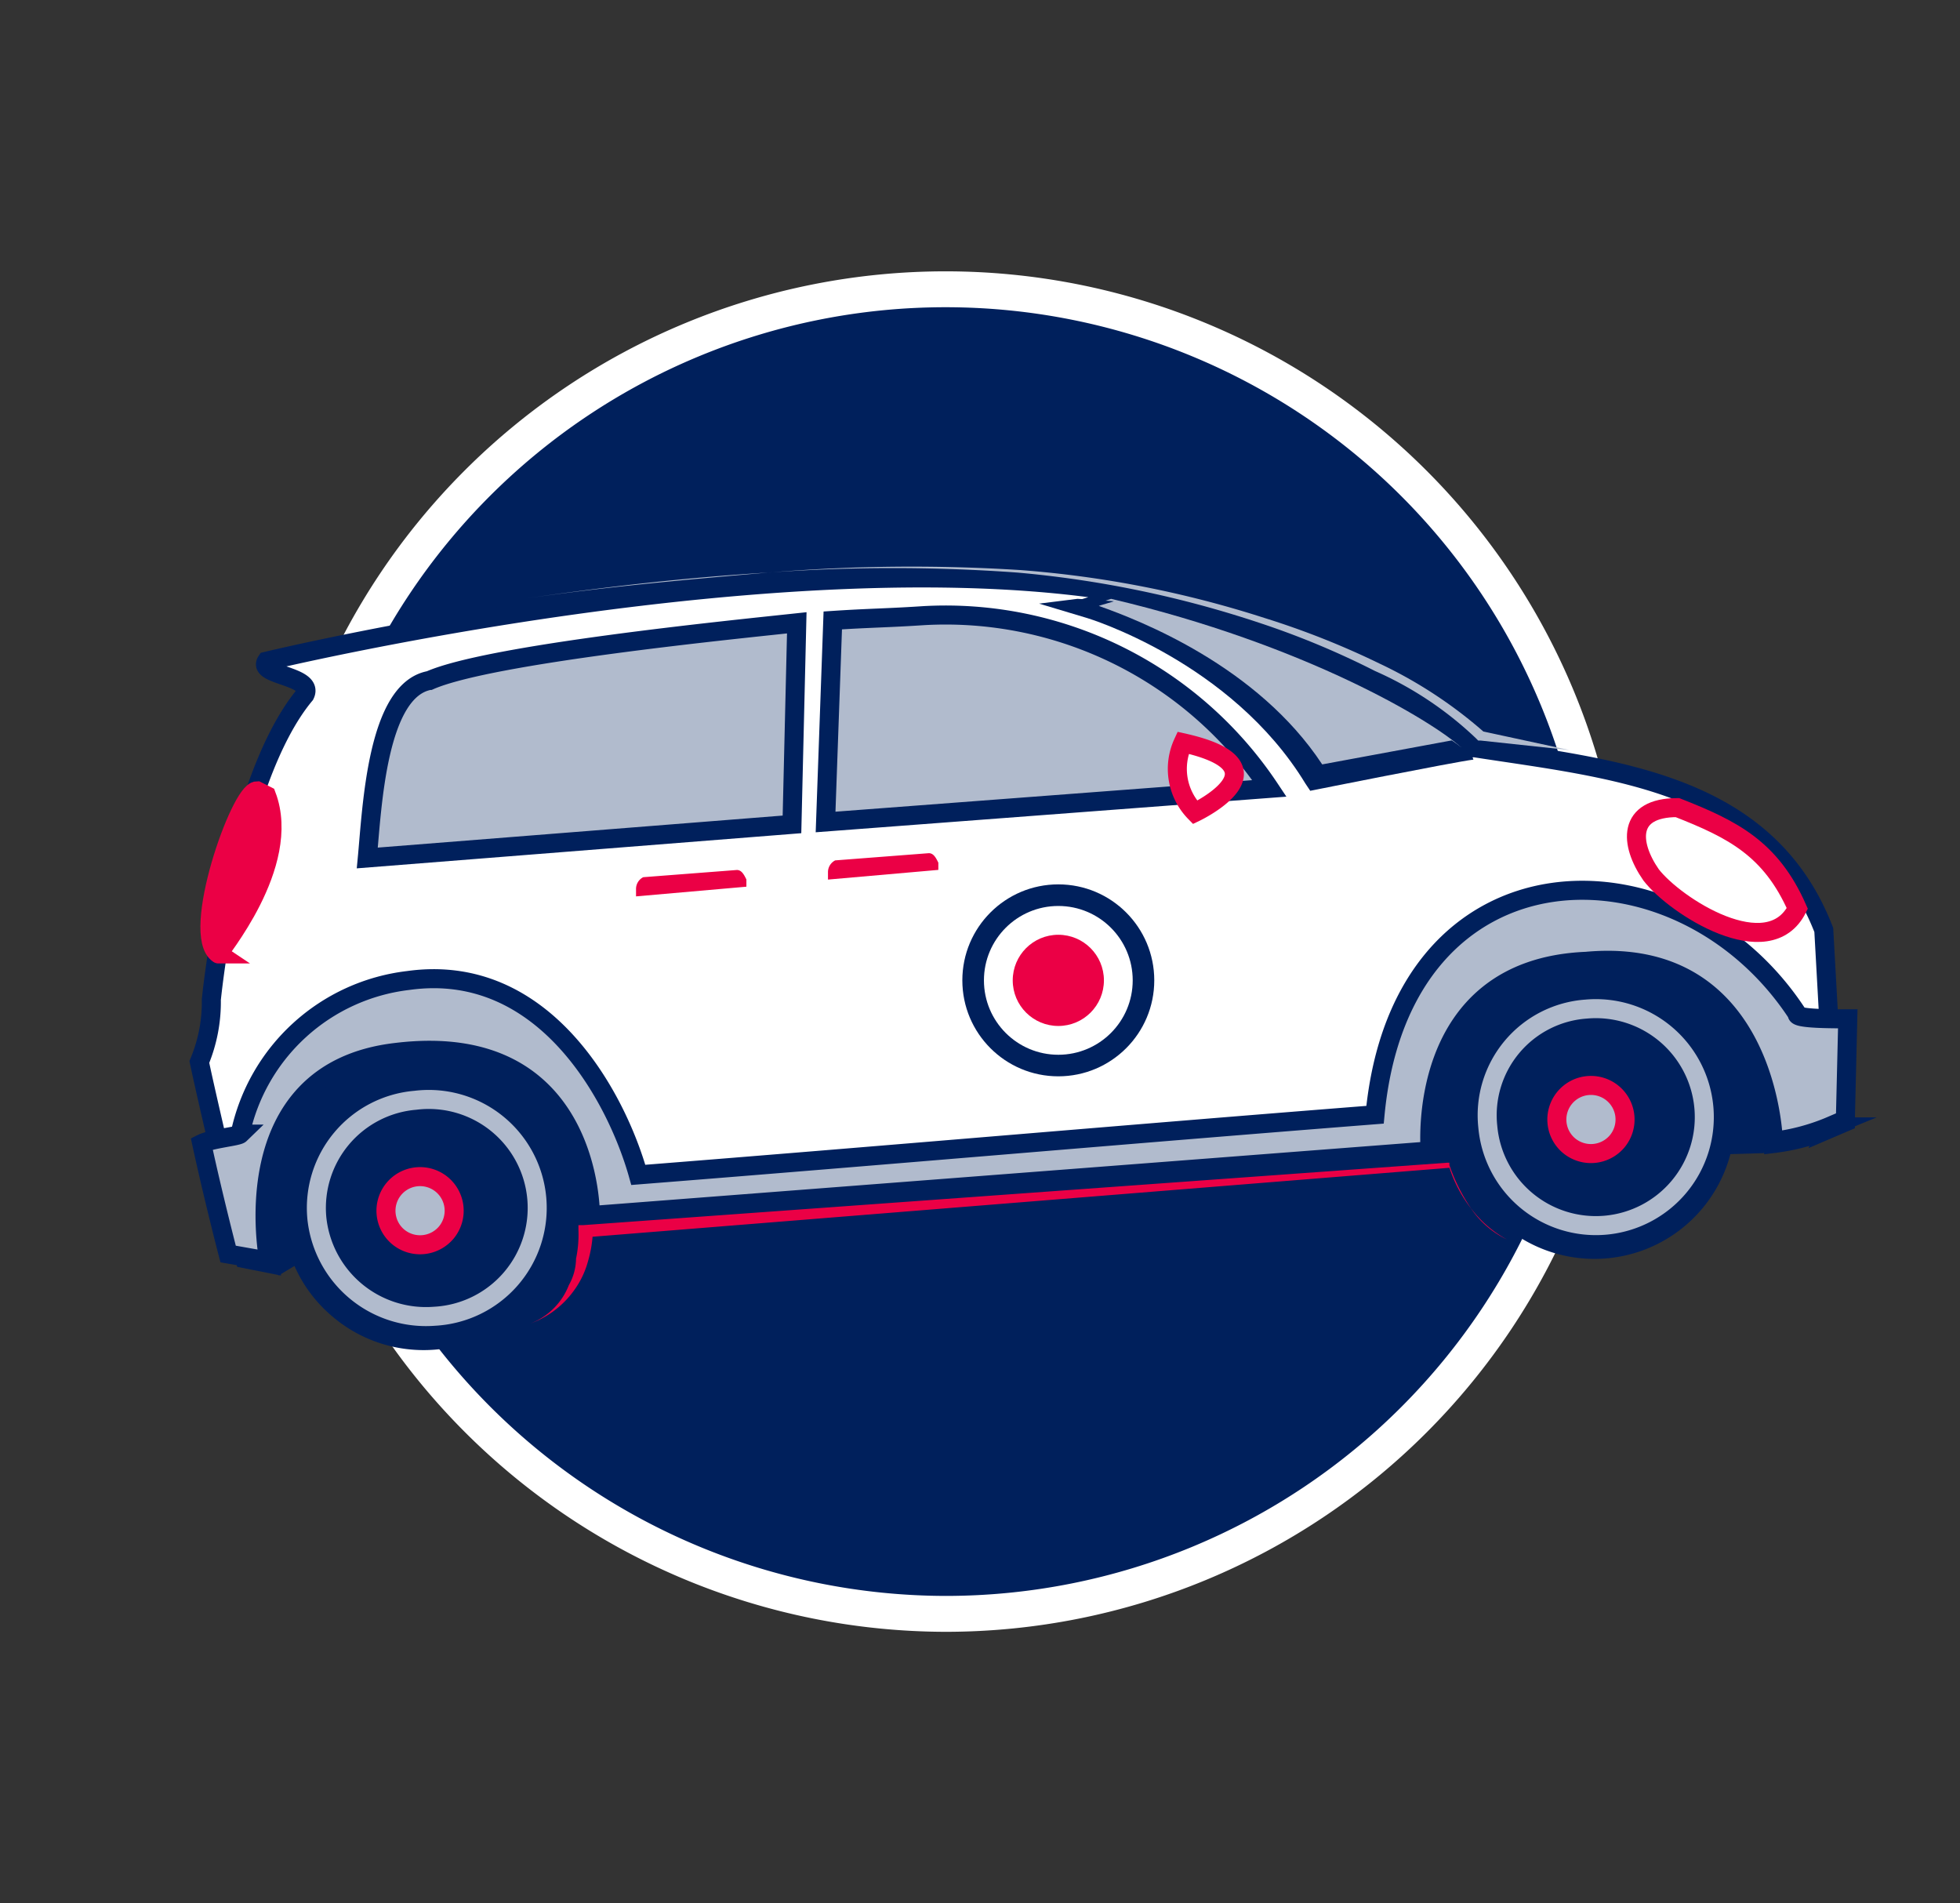
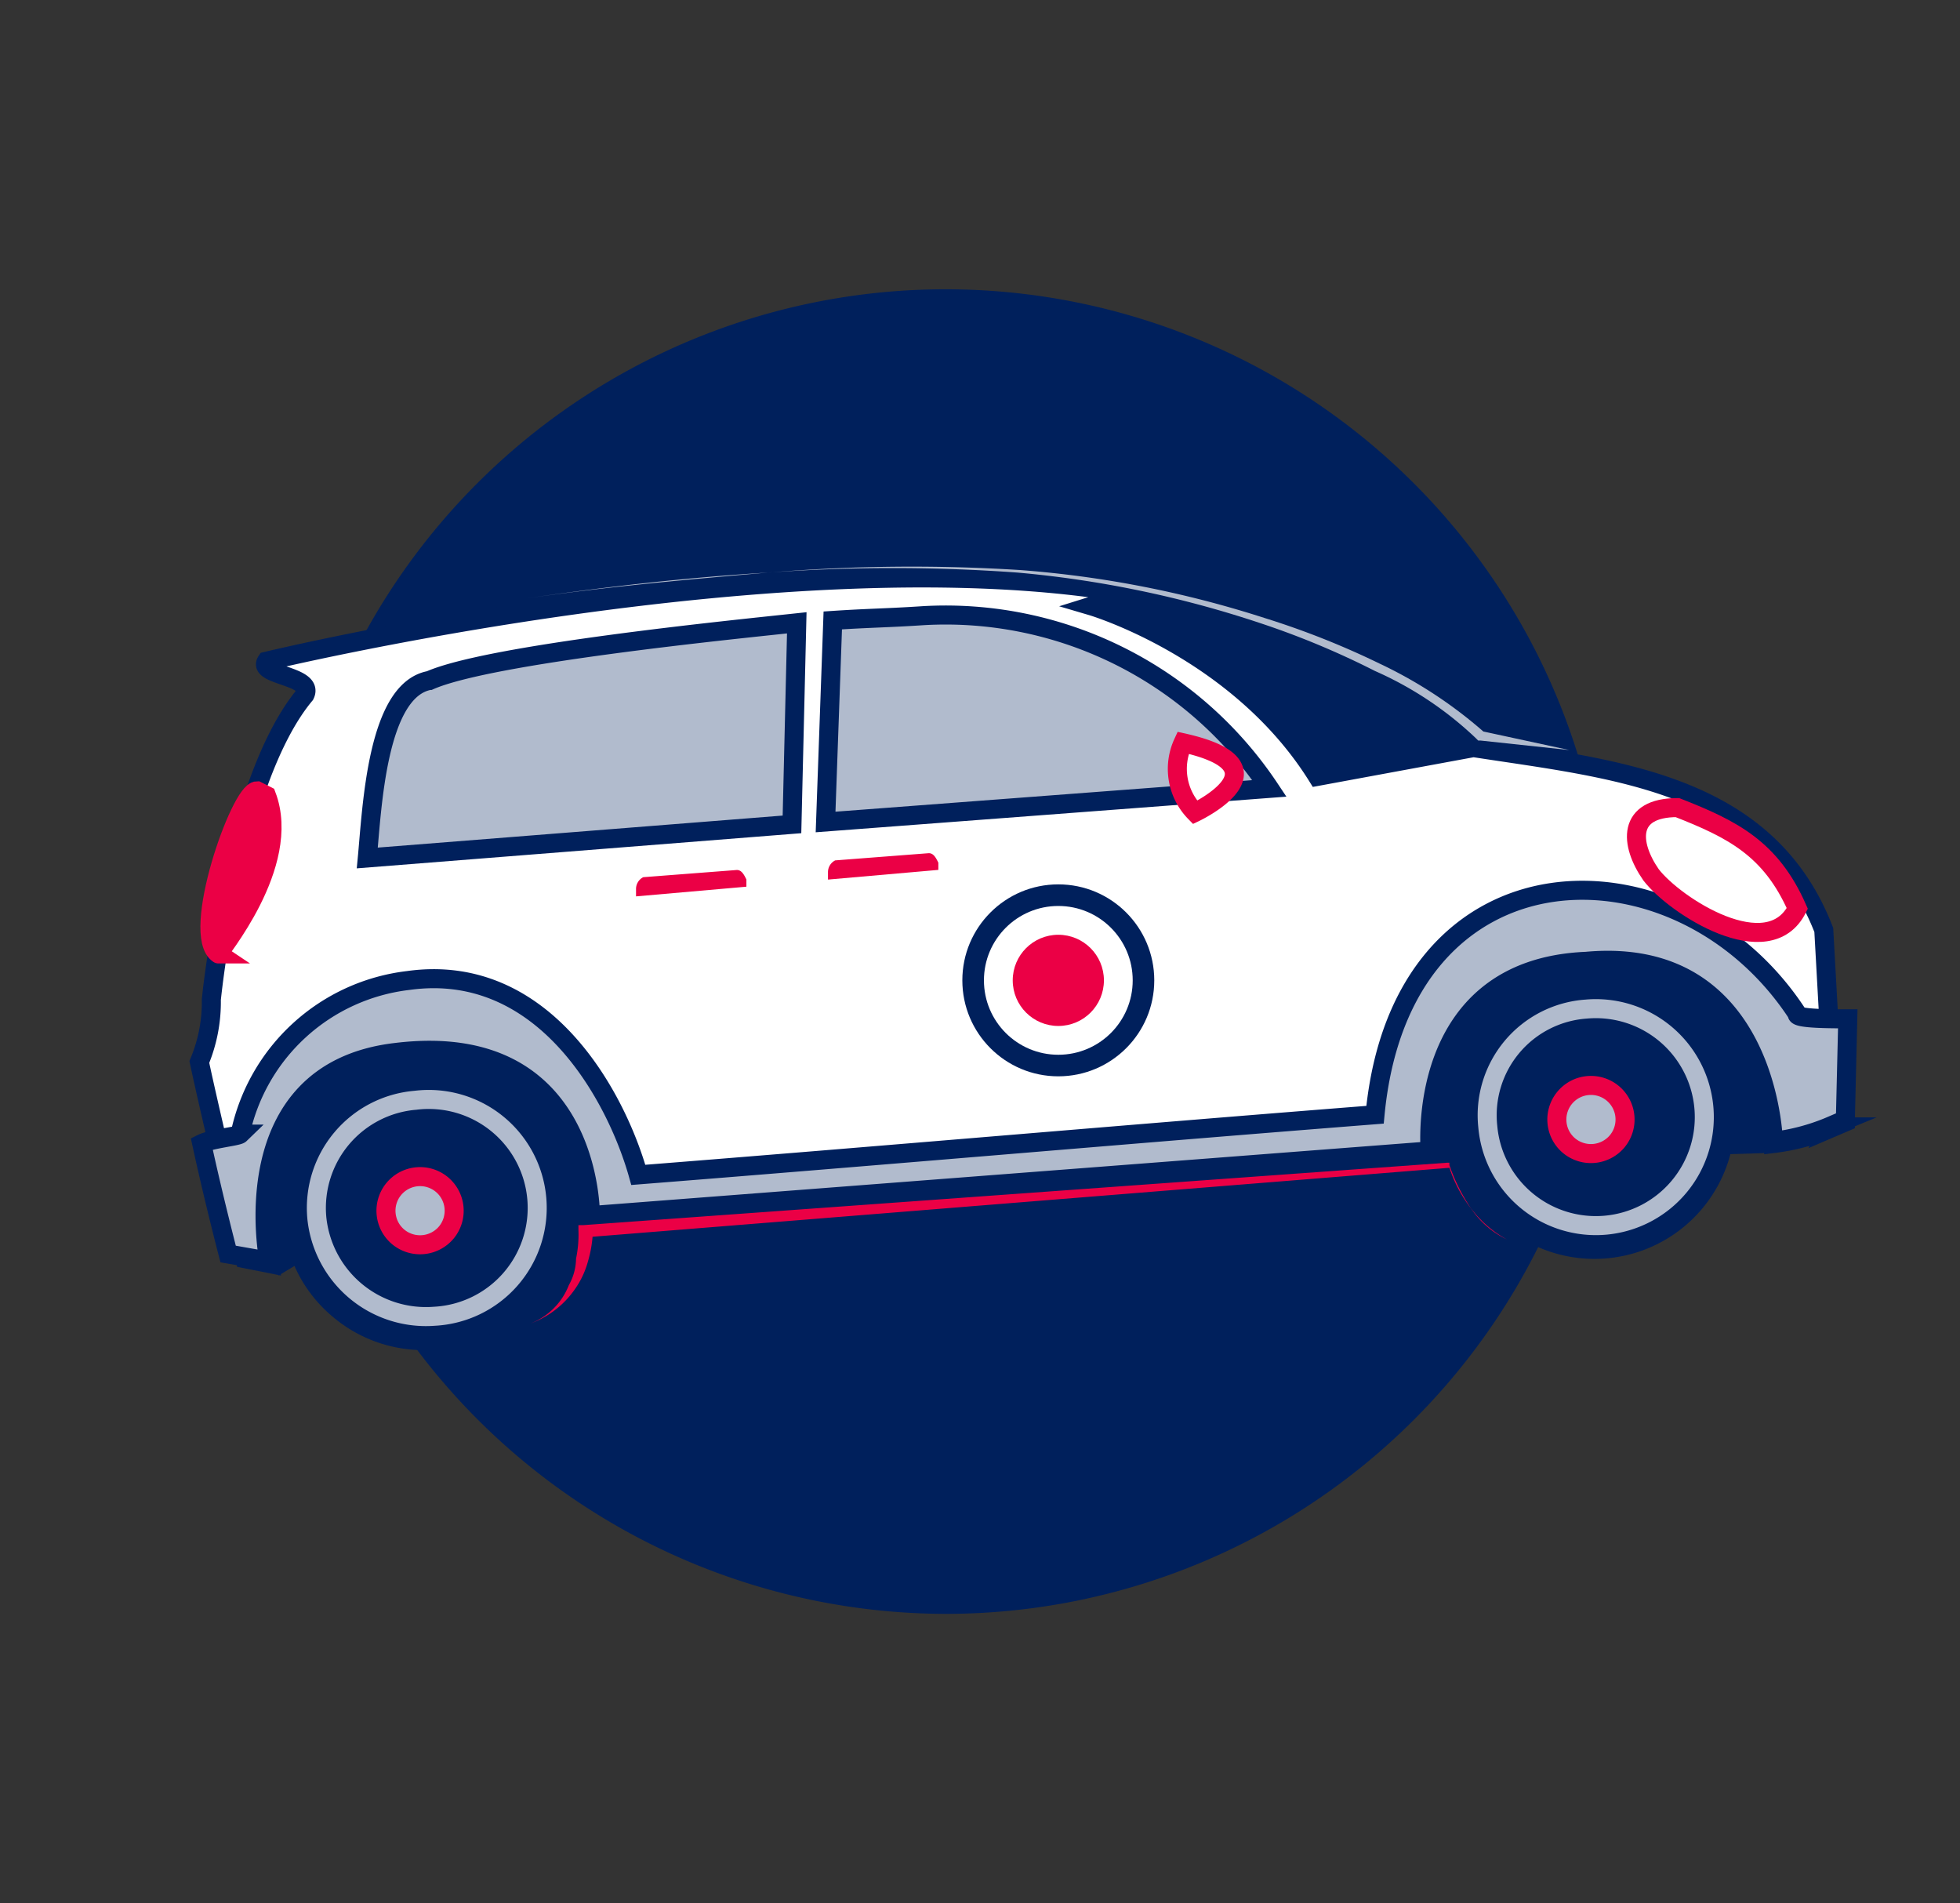
<svg xmlns="http://www.w3.org/2000/svg" id="Groupe_1066" data-name="Groupe 1066" viewBox="-4798 -1563 103 100">
  <rect x="-4798" y="-1563" width="103" height="100" fill="#333333" stroke="none" />
  <defs>
    <style>
      .cls-1, .cls-3, .cls-8 {
        fill: none;
      }

      .cls-10, .cls-11, .cls-2, .cls-4 {
        fill: #00205c;
      }

      .cls-3 {
        stroke: #fff;
        stroke-width: 1.886px;
      }

      .cls-10, .cls-11, .cls-12, .cls-13, .cls-14, .cls-4, .cls-5, .cls-6, .cls-7, .cls-8, .cls-9 {
        fill-rule: evenodd;
      }

      .cls-15, .cls-5, .cls-7 {
        fill: #fff;
      }

      .cls-10, .cls-5, .cls-6 {
        stroke: #00205c;
      }

      .cls-10, .cls-11, .cls-12, .cls-13, .cls-5, .cls-6, .cls-7, .cls-8 {
        stroke-miterlimit: 10;
      }

      .cls-12, .cls-14, .cls-17, .cls-6 {
        fill: #b1bbcd;
      }

      .cls-12, .cls-13, .cls-7, .cls-8 {
        stroke: #eb0045;
      }

      .cls-13, .cls-16, .cls-9 {
        fill: #eb0045;
      }

      .cls-11 {
        stroke: #b1bbcd;
      }
    </style>
  </defs>
  <rect id="Rectangle_112" data-name="Rectangle 112" class="cls-1" width="103" height="100" transform="translate(-4798 -1563)" />
  <g id="Groupe_804" data-name="Groupe 804" transform="translate(-4788.124 -1548.7)">
    <g id="Groupe_792" data-name="Groupe 792" transform="translate(5.013 0.9)">
      <g id="Groupe_791" data-name="Groupe 791">
        <path id="Tracé_748" data-name="Tracé 748" class="cls-2" d="M38.9,70.5A34.8,34.8,0,1,0,4.1,35.7,34.87,34.87,0,0,0,38.9,70.5" transform="translate(-4.1 -0.9)" />
-         <path id="Tracé_749" data-name="Tracé 749" class="cls-2" d="M38.9,70.5A34.8,34.8,0,1,0,4.1,35.7,34.87,34.87,0,0,0,38.9,70.5" transform="translate(-4.1 -0.9)" />
-         <path id="Tracé_750" data-name="Tracé 750" class="cls-3" d="M38.9,70.5A34.8,34.8,0,1,0,4.1,35.7,34.87,34.87,0,0,0,38.9,70.5Z" transform="translate(-4.1 -0.9)" />
      </g>
    </g>
    <g id="Groupe_803" data-name="Groupe 803" transform="translate(0.6 15.459)">
      <path id="Tracé_751" data-name="Tracé 751" class="cls-4" d="M4.187,45.73,6.078,44.6l16.265-1.513L65.213,39.8l17.022-.5,1.009-2.143L81.478,34l-2.4-4.791L62.439,27.7,48.822,32.365l-23.074-2.4L9.609,31.1l-6.809.63v5.926Z" transform="translate(-0.026 -8.468)" />
      <g id="Groupe_798" data-name="Groupe 798" transform="translate(0 0.609)">
        <g id="Groupe_797" data-name="Groupe 797">
          <g id="Groupe_796" data-name="Groupe 796">
            <g id="Groupe_793" data-name="Groupe 793">
              <path id="Tracé_752" data-name="Tracé 752" class="cls-5" d="M6.148,19.07c.5-1.009-2.522-1.009-2.017-1.765,0,0,27.739-6.683,45.391-3.53l-2.017.63s7.691,2.27,11.852,8.952l8.2-1.513c7.313,1.135,15.383,1.765,18.409,9.583l.378,6.809.757.63v2.648l-.883.378a11.112,11.112,0,0,1-2.9.757s-.252-10.339-9.835-9.457c-9.078.378-8.2,9.961-8.2,9.961l-44.13,3.4s.126-9.835-10.213-8.574c-8.7,1.009-6.683,10.97-6.683,10.97L3,48.7S1.1,40.757.6,38.362a8.187,8.187,0,0,0,.63-3.278S2.365,23.61,6.148,19.07Z" transform="translate(-0.6 -12.93)" />
              <path id="Tracé_753" data-name="Tracé 753" class="cls-6" d="M87.2,32.7l-.126,5.3-.883.378a11.112,11.112,0,0,1-2.9.757s-.252-10.339-9.835-9.457c-9.078.378-8.2,9.961-8.2,9.961l-44.131,3.4s.126-9.835-10.213-8.574c-8.7,1.009-6.683,10.97-6.683,10.97l-2.143-.378s-.757-2.9-1.387-5.8c.5-.252,1.891-.378,2.017-.5a10.253,10.253,0,0,1,8.826-8.07c7.187-1.009,10.97,6.178,12.1,10.213C36.509,39.884,49.5,38.749,62.357,37.74c1.387-14.626,16.013-14.752,22.191-5.3C84.422,32.7,86.313,32.7,87.2,32.7Z" transform="translate(-0.574 -9.534)" />
              <path id="Tracé_754" data-name="Tracé 754" class="cls-6" d="M10.878,17.909c-2.774.5-3.026,6.683-3.278,9.33l22.317-1.765.252-10.591c-3.53.378-16.139,1.639-19.291,3.026Zm44.131,5.674a20.453,20.453,0,0,0-18.157-9.078c-1.891.126-2.9.126-4.791.252l-.378,10.591Z" transform="translate(1.226 -12.525)" />
              <path id="Tracé_755" data-name="Tracé 755" class="cls-7" d="M41.664,19.8a3.269,3.269,0,0,0,.63,3.657S47.337,21.061,41.664,19.8Z" transform="translate(10.032 -11.138)" />
              <path id="Tracé_756" data-name="Tracé 756" class="cls-8" d="M68.95,27.8c-1.387-3.152-3.4-4.161-6.3-5.3-2.648,0-2.522,1.891-1.387,3.53C62.519,27.67,67.437,30.822,68.95,27.8Z" transform="translate(15.024 -10.433)" />
              <path id="Tracé_757" data-name="Tracé 757" class="cls-9" d="M26.8,25.787v-.378a.693.693,0,0,1,.378-.63L32.1,24.4c.252,0,.378.252.5.5v.378Z" transform="translate(6.235 -9.938)" />
              <path id="Tracé_758" data-name="Tracé 758" class="cls-9" d="M18.8,26.487v-.378a.693.693,0,0,1,.378-.63L24.1,25.1c.252,0,.378.252.5.5v.378Z" transform="translate(4.148 -9.755)" />
            </g>
            <g id="Groupe_794" data-name="Groupe 794" transform="translate(4.879 26.277)">
              <path id="Tracé_759" data-name="Tracé 759" class="cls-10" d="M6.9,45.912A6.886,6.886,0,1,0,6.147,36.2,6.827,6.827,0,0,0,6.9,45.912Zm8.322-2.017h0a5.013,5.013,0,1,1-.63-7.061A4.793,4.793,0,0,1,15.225,43.895Z" transform="translate(-4.47 -33.77)" />
              <path id="Tracé_760" data-name="Tracé 760" class="cls-11" d="M10.674,34.7a5.7,5.7,0,1,1,1.009,11.348A5.764,5.764,0,0,1,5.5,40.882,5.676,5.676,0,0,1,10.674,34.7Z" transform="translate(-4.205 -33.531)" />
              <path id="Tracé_761" data-name="Tracé 761" class="cls-12" d="M11.557,40.805a1.792,1.792,0,1,0-2.522.252A1.8,1.8,0,0,0,11.557,40.805Z" transform="translate(-3.45 -32.698)" />
            </g>
            <g id="Groupe_795" data-name="Groupe 795" transform="translate(66.41 21.485)">
              <path id="Tracé_762" data-name="Tracé 762" class="cls-10" d="M55.7,42.112a6.886,6.886,0,1,0-.757-9.709,6.827,6.827,0,0,0,.757,9.709Zm8.322-2.017h0a5.013,5.013,0,1,1-.63-7.061A4.793,4.793,0,0,1,64.025,40.095Z" transform="translate(-53.27 -29.97)" />
              <path id="Tracé_763" data-name="Tracé 763" class="cls-11" d="M59.478,30.9a5.7,5.7,0,1,1-5.17,6.178A5.591,5.591,0,0,1,59.478,30.9Z" transform="translate(-53.009 -29.731)" />
              <path id="Tracé_764" data-name="Tracé 764" class="cls-12" d="M60.357,37.005a1.792,1.792,0,1,0-2.522.252A1.8,1.8,0,0,0,60.357,37.005Z" transform="translate(-52.25 -28.898)" />
            </g>
          </g>
        </g>
        <path id="Tracé_765" data-name="Tracé 765" class="cls-13" d="M4.016,22.052l-.5-.252c-.883,0-3.53,7.565-2.017,8.574C1.369,30.374,5.4,25.709,4.016,22.052Z" transform="translate(-0.486 -10.616)" />
-         <path id="Tracé_766" data-name="Tracé 766" class="cls-14" d="M49.552,23.13l7.691-1.513C55.73,20.23,49.048,16.2,38.835,13.8l-1.135.378S45.391,16.448,49.552,23.13Z" transform="translate(9.078 -12.703)" />
      </g>
      <g id="Groupe_799" data-name="Groupe 799" transform="translate(40.096 16.71)">
        <circle id="Ellipse_17" data-name="Ellipse 17" class="cls-2" cx="5.043" cy="5.043" r="5.043" />
        <circle id="Ellipse_18" data-name="Ellipse 18" class="cls-15" cx="3.909" cy="3.909" r="3.909" transform="translate(1.135 1.135)" />
        <circle id="Ellipse_19" data-name="Ellipse 19" class="cls-16" cx="2.396" cy="2.396" r="2.396" transform="translate(2.648 2.648)" />
      </g>
      <path id="Tracé_767" data-name="Tracé 767" class="cls-8" d="M26.6,19.8" transform="translate(6.183 -10.529)" />
      <g id="Groupe_800" data-name="Groupe 800" transform="translate(44.13 1.706)">
-         <path id="Tracé_768" data-name="Tracé 768" class="cls-2" d="M49.848,23.887l-.252-.378c-3.909-6.43-11.474-8.7-11.474-8.7L35.6,14.052l2.017-.252c.126,0,1.891.126,1.891.126.126,0-.883.252-.757.252,2.143.757,8.322,3.152,11.726,8.322l6.809-1.261s1.135.757,1.135,1.009C57.413,22.374,49.848,23.887,49.848,23.887Z" transform="translate(-35.6 -13.8)" />
-       </g>
+         </g>
      <g id="Groupe_801" data-name="Groupe 801" transform="translate(17.022)">
        <path id="Tracé_769" data-name="Tracé 769" class="cls-17" d="M14.1,14.153c4.287-.63,8.7-1.135,12.987-1.387A90.87,90.87,0,0,1,40.2,12.64a55.332,55.332,0,0,1,12.861,2.522,43.2,43.2,0,0,1,6.052,2.4,23.5,23.5,0,0,1,5.548,3.657h0l-.252-.126L69.074,22.1l-4.665-.5h-.126l-.126-.126h0a18.524,18.524,0,0,0-5.3-3.53,43.5,43.5,0,0,0-6.052-2.522,55.847,55.847,0,0,0-12.735-2.648,91.031,91.031,0,0,0-13.113,0C22.674,13.144,18.387,13.523,14.1,14.153Z" transform="translate(-14.1 -12.447)" />
      </g>
      <g id="Groupe_802" data-name="Groupe 802" transform="translate(17.4 31.336)">
        <path id="Tracé_770" data-name="Tracé 770" class="cls-16" d="M14.4,45.748a3.53,3.53,0,0,0,2.017-2.017,2.874,2.874,0,0,0,.378-1.387,6.139,6.139,0,0,0,.126-1.513h0v-.252h.252L62.565,37.3h.126v.126a9.547,9.547,0,0,0,1.135,2.27,5.936,5.936,0,0,0,1.891,1.639A4.713,4.713,0,0,1,63.826,39.7a7.009,7.009,0,0,1-1.135-2.143h.126L17.426,41.209l.252-.252h0a6.329,6.329,0,0,1-.252,1.513,4.661,4.661,0,0,1-.63,1.387A4.882,4.882,0,0,1,14.4,45.748Z" transform="translate(-14.4 -37.3)" />
      </g>
    </g>
  </g>
</svg>